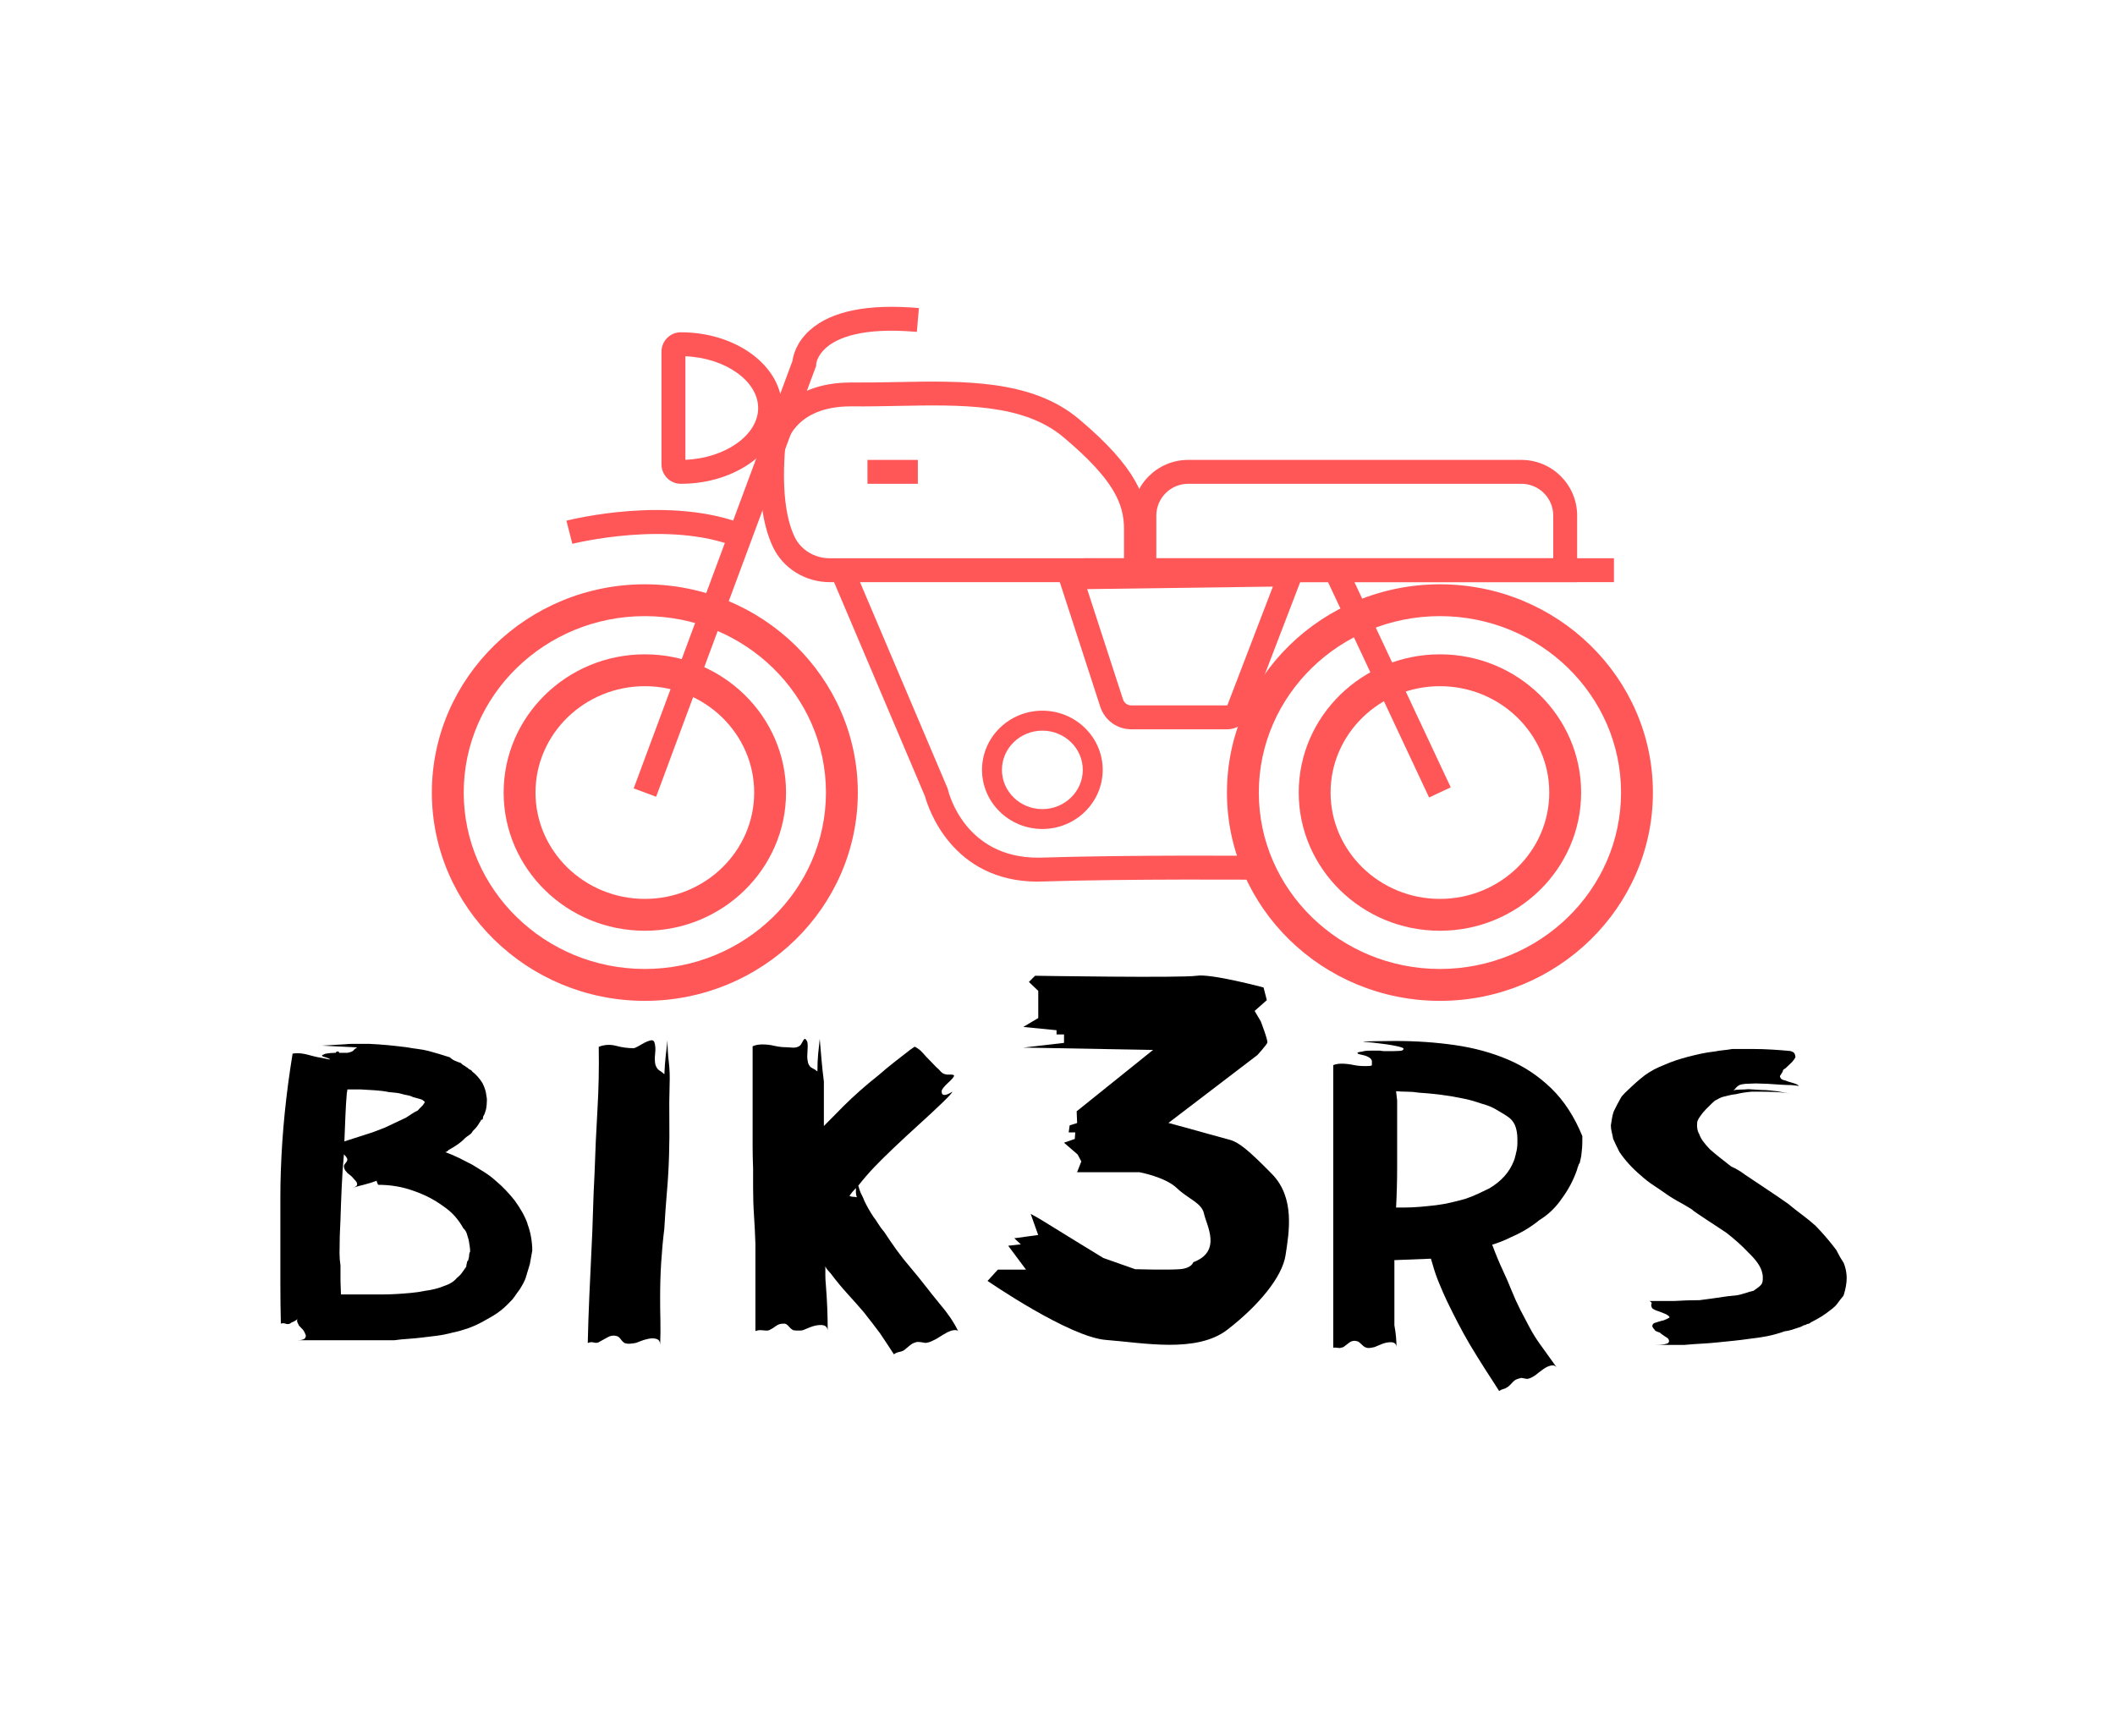
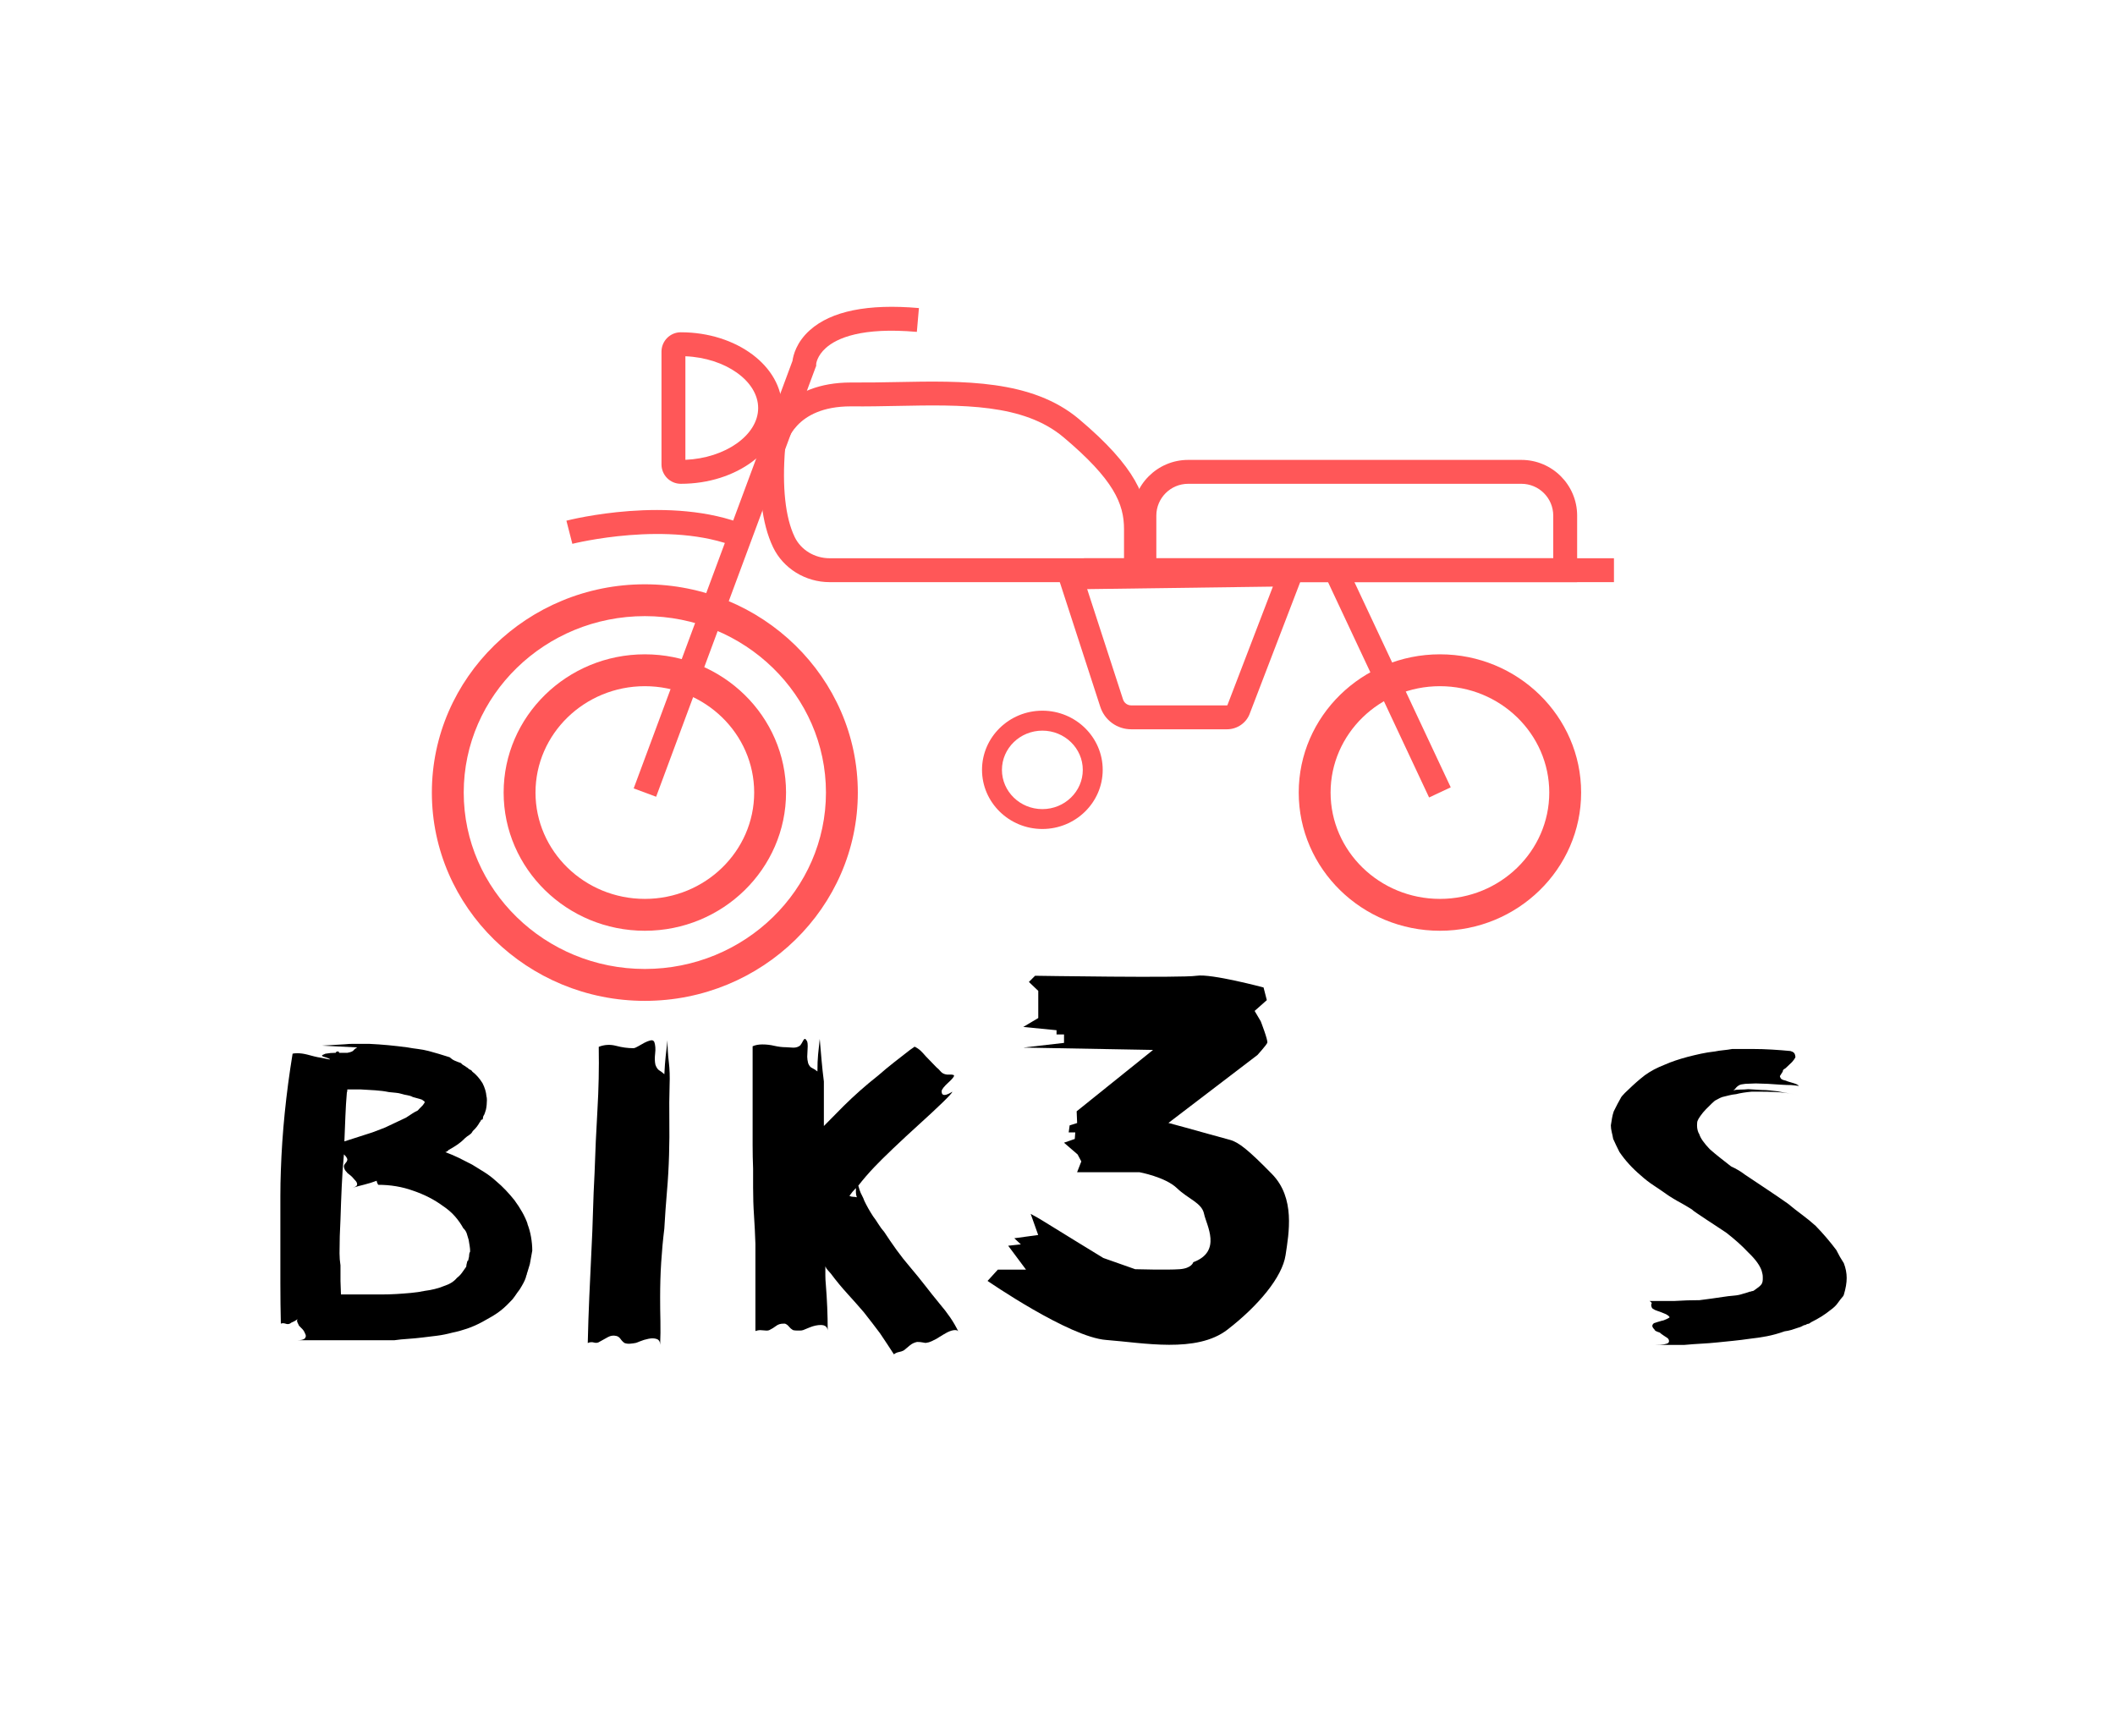
<svg xmlns="http://www.w3.org/2000/svg" viewBox="0 0 530.98 435.8" id="Layer_2">
  <g data-name="Layer_1" id="Layer_1-2">
    <g>
      <g>
        <path fill="#ff5758" d="M170.93,121.46c-2.69,0-4.86-2.19-4.86-4.87v-28.3c0-2.69,2.17-4.87,4.84-4.87h.02c14.01,0,25.41,8.53,25.41,19.02s-11.4,19.02-25.41,19.02ZM172.07,89.44v26c10.02-.42,18.27-6.2,18.27-13s-8.25-12.59-18.27-13Z" />
-         <rect fill="#ff5758" height="6" width="12.65" y="115.46" x="217.78" />
        <g>
          <path fill="#ff5758" d="M185.03,137.4c-17.04-6.94-41.1-.93-41.34-.87l-1.49-5.81c1.06-.27,26.19-6.57,45.09,1.13l-2.26,5.56Z" />
          <path fill="#ff5758" d="M395.94,146.15h-111.64v-16.7c0-7.71,6.27-13.99,13.99-13.99h83.67c7.71,0,13.99,6.27,13.99,13.99v16.7ZM290.31,140.15h99.64v-10.7c0-4.4-3.58-7.99-7.99-7.99h-83.67c-4.4,0-7.99,3.58-7.99,7.99v10.7Z" />
          <path fill="#ff5758" d="M288.19,146.15h-79.92c-6.06,0-11.63-3.44-14.18-8.75-2.86-5.96-3.85-14.53-2.95-25.46l.02-.21c.83-5.45,6.6-15.7,22.43-15.7.11,0,.22,0,.33,0,3.7.03,7.51-.04,11.18-.11,16.7-.33,33.96-.66,45.78,9.29,14.36,12.09,17.3,19.79,17.3,27.62v13.32ZM197.11,112.55c-.78,9.66.04,17.36,2.39,22.25,1.56,3.25,5,5.35,8.77,5.35h73.92v-7.32c0-6.34-2.54-12.4-15.17-23.04-10.09-8.5-25.49-8.2-41.8-7.88-3.72.07-7.56.15-11.35.11-.09,0-.19,0-.29,0-14.17,0-16.28,9.44-16.48,10.52Z" />
          <rect fill="#ff5758" height="6" width="133.06" y="140.15" x="272.13" />
          <path fill="#ff5758" d="M161.89,251.27c-29.48,0-53.47-23.46-53.47-52.29s23.99-52.29,53.47-52.29,53.47,23.46,53.47,52.29-23.99,52.29-53.47,52.29ZM161.89,154.68c-25.07,0-45.47,19.87-45.47,44.29s20.4,44.29,45.47,44.29,45.47-19.87,45.47-44.29-20.4-44.29-45.47-44.29Z" />
          <path fill="#ff5758" d="M161.89,233.67c-19.55,0-35.45-15.57-35.45-34.7s15.9-34.7,35.45-34.7,35.45,15.57,35.45,34.7-15.9,34.7-35.45,34.7ZM161.89,172.27c-15.13,0-27.45,11.98-27.45,26.7s12.31,26.7,27.45,26.7,27.45-11.98,27.45-26.7-12.31-26.7-27.45-26.7Z" />
          <path fill="#ff5758" d="M261.69,208.12c-8.35,0-15.15-6.66-15.15-14.85s6.8-14.85,15.15-14.85,15.15,6.66,15.15,14.85-6.8,14.85-15.15,14.85ZM261.69,183.43c-5.6,0-10.15,4.42-10.15,9.85s4.55,9.85,10.15,9.85,10.15-4.42,10.15-9.85-4.55-9.85-10.15-9.85Z" />
          <path fill="#ff5758" d="M361.5,233.67c-19.55,0-35.45-15.57-35.45-34.7s15.9-34.7,35.45-34.7,35.45,15.57,35.45,34.7-15.9,34.7-35.45,34.7ZM361.5,172.27c-15.13,0-27.45,11.98-27.45,26.7s12.31,26.7,27.45,26.7,27.45-11.98,27.45-26.7-12.31-26.7-27.45-26.7Z" />
-           <path fill="#ff5758" d="M361.5,251.27c-29.48,0-53.47-23.46-53.47-52.29s23.99-52.29,53.47-52.29,53.47,23.46,53.47,52.29-23.99,52.29-53.47,52.29ZM361.5,154.68c-25.07,0-45.47,19.87-45.47,44.29s20.4,44.29,45.47,44.29,45.47-19.87,45.47-44.29-20.4-44.29-45.47-44.29Z" />
          <path fill="#ff5758" d="M164.71,200.02l-5.62-2.09,39.87-107.34c.18-1.36.96-4.67,4.37-7.71,5.37-4.8,14.59-6.66,27.37-5.54l-.52,5.98c-13.8-1.21-20.04,1.53-22.85,4.04-2.23,1.99-2.42,3.98-2.42,4v.5s-.19.47-.19.47l-40,107.71Z" />
          <rect fill="#ff5758" transform="translate(-39.67 164.18) rotate(-25.14)" height="61.66" width="6" y="140.23" x="345.4" />
-           <path fill="#ff5758" d="M260.56,221.34c-21.68,0-27.6-18.72-28.33-21.4l-23.62-55.63,5.52-2.35,23.81,56.07.06.26c.16.7,4.2,17.03,22.59,17.03.33,0,.67,0,1.02-.02,21.89-.7,53.65-.45,53.97-.44l-.05,6c-.32,0-31.96-.25-53.73.44-.42.01-.83.02-1.23.02Z" />
          <path fill="#ff5758" d="M308.05,183.09h-24.05c-3.55,0-6.67-2.27-7.77-5.65l-11.51-35.44,63.62-.86-14.56,37.95c-.83,2.36-3.15,4-5.73,4ZM272.94,147.9l9,27.69c.29.9,1.12,1.5,2.06,1.5h24.05s.09-.03.1-.07l11.41-29.75-46.62.63Z" />
        </g>
      </g>
      <g>
        <path d="M132.4,307.23c.41,1.05.72,2.16.92,3.32.2,1.16.31,2.3.31,3.43l-.61,3.37-.61,2.02-.12.34c0,.15-.04.3-.12.45-.08.15-.12.3-.12.45-.17.53-.39,1.05-.68,1.57-.29.53-.59,1.05-.92,1.57-.41.53-.8,1.07-1.17,1.63-.37.56-.8,1.07-1.29,1.52-.98,1.05-2.01,1.95-3.07,2.7-.66.45-1.29.84-1.9,1.18s-1.25.69-1.9,1.07c-1.23.67-2.5,1.24-3.81,1.69-1.31.45-2.54.79-3.68,1.01-1.39.37-2.7.64-3.93.79-1.23.15-2.46.3-3.68.45-1.23.15-2.44.26-3.62.34-1.19.07-2.31.19-3.38.34h-24.32c.9,0,1.51-.15,1.84-.45.16-.3.25-.49.25-.56,0-.22-.08-.49-.25-.79-.17-.45-.47-.88-.92-1.29-.45-.41-.68-.69-.68-.84-.08-.15-.16-.32-.25-.51-.08-.19-.12-.35-.12-.51l.12-.34c-.49.38-1.02.67-1.6.9-.25.23-.53.34-.86.34-.17,0-.35-.04-.55-.11-.21-.07-.43-.11-.68-.11-.17,0-.33.04-.49.11-.08-3.37-.12-6.74-.12-10.12v-21.97c0-2.14.04-4.25.12-6.35.16-4.79.49-9.63.98-14.5.49-4.87,1.15-9.82,1.97-14.84.25-.07.65-.11,1.23-.11.74,0,1.55.11,2.46.34.57.15,1.15.3,1.72.45.57.15,1.15.26,1.72.34l2.21.45c0-.07-.04-.15-.12-.23h-.12c-.25-.15-.59-.28-1.04-.39-.45-.11-.68-.24-.68-.39,0-.07.29-.23.86-.45.82-.15,1.68-.23,2.58-.23.08-.22.25-.34.49-.34s.37.11.37.34h2.09c.82-.15,1.33-.35,1.54-.62.2-.26.51-.51.92-.73l-8.84-.45,5.77-.34c.65-.07,1.33-.11,2.03-.11h3.99c1.64.08,3.26.19,4.85.34,1.6.15,3.21.34,4.85.56.82.15,1.68.28,2.58.39.9.11,1.8.28,2.7.51.82.22,1.68.47,2.58.73.9.26,1.8.54,2.7.84.41.38.82.66,1.23.84.41.19.94.39,1.6.62.16.23.39.41.67.56.29.15.51.3.68.45.08,0,.33.19.74.56.41.15.66.34.74.56.98.75,1.84,1.72,2.58,2.92.57,1.12.9,2.21.98,3.26.08.23.12.56.12,1.01,0,.38-.02.77-.06,1.18-.04.41-.1.81-.18,1.18-.08.22-.17.49-.25.79-.08.3-.21.56-.37.79-.08.15-.12.3-.12.45s-.04.3-.12.45l-.37.11c-.08.3-.17.45-.25.45-.25.45-.51.86-.8,1.24-.29.38-.64.75-1.04,1.12-.17.38-.45.69-.86.96-.41.26-.78.54-1.11.84-.57.6-1.19,1.12-1.84,1.57-.66.45-1.39.9-2.21,1.35-.17.15-.29.26-.37.34-.08.08-.25.15-.49.22,1.23.45,2.37.94,3.44,1.46,1.06.53,2.17,1.09,3.32,1.69.98.6,1.98,1.22,3.01,1.86,1.02.64,1.99,1.37,2.89,2.19.9.75,1.74,1.54,2.52,2.36.78.83,1.49,1.65,2.15,2.47,1.55,2.1,2.66,4.08,3.32,5.96ZM118.03,314.2c0-.45-.04-.92-.12-1.41-.08-.49-.17-.99-.25-1.52-.17-.6-.33-1.14-.49-1.63-.17-.49-.45-.92-.86-1.29-.57-1.05-1.27-2.04-2.09-2.98-.82-.94-1.84-1.82-3.07-2.64-2.13-1.57-4.63-2.85-7.49-3.82-2.7-.97-5.61-1.46-8.72-1.46-.08-.15-.17-.32-.25-.51-.08-.19-.12-.35-.12-.51-.98.38-2.01.69-3.07.96-1.06.26-2.09.54-3.07.84.82-.22,1.23-.52,1.23-.9s-.21-.75-.61-1.12c-.41-.52-.84-.96-1.29-1.29-.45-.34-.68-.54-.68-.62-.49-.45-.74-.97-.74-1.57.08-.3.25-.58.49-.84.25-.26.37-.54.37-.84-.08-.37-.37-.79-.86-1.24-.25,2.7-.43,5.4-.55,8.09-.12,2.7-.23,5.43-.31,8.2-.08,1.42-.14,2.85-.18,4.27-.04,1.42-.06,2.85-.06,4.27,0,.52.02,1.03.06,1.52.04.49.1.99.18,1.52v3.93l.12,3.37h10.01c1.35,0,2.64-.04,3.87-.11,1.23-.07,2.46-.17,3.69-.28,1.23-.11,2.37-.28,3.44-.51,1.8-.22,3.44-.64,4.91-1.24,1.39-.45,2.46-1.12,3.19-2.02.49-.37.9-.79,1.23-1.24.33-.45.69-.97,1.11-1.57,0-.15.02-.32.06-.51.04-.19.1-.43.18-.73v-.11l.25-.22.12-.56c.08-.22.12-.49.12-.79s.08-.6.25-.9ZM87.2,273.51c0,.38-.04.64-.12.79-.17,1.95-.29,3.95-.37,6.01-.08,2.06-.17,4.14-.25,6.24l7-2.25c.74-.3,1.47-.58,2.21-.84.74-.26,1.47-.58,2.21-.96l4.05-1.91c.57-.37,1.08-.71,1.54-1.01.45-.3.92-.56,1.41-.79.33-.37.63-.69.92-.96.29-.26.51-.54.68-.84.08,0,.12-.15.12-.45-.08-.07-.17-.13-.25-.17-.08-.04-.21-.13-.37-.28-.41-.15-.78-.26-1.11-.34-.33-.07-.74-.19-1.23-.34-.41-.23-.86-.37-1.35-.45-.49-.07-.98-.19-1.47-.34-.49-.15-.98-.24-1.47-.28-.49-.04-1.06-.09-1.72-.17-1.06-.22-2.21-.37-3.44-.45-1.23-.07-2.46-.15-3.68-.22h-3.32Z" />
        <path d="M239.06,269.83c.31,0,.46.08.46.23s-.16.4-.46.75c-.31.35-.68.71-1.1,1.09-.43.39-.8.77-1.1,1.15-.31.39-.46.69-.46.92,0,.62.23.92.7.92.31,0,.66-.1,1.05-.29.39-.19.7-.36.93-.52,0,.23-.83,1.15-2.5,2.76-1.67,1.61-3.6,3.42-5.81,5.41-2.21,2-4.38,4.01-6.51,6.04-2.13,2.03-3.7,3.59-4.71,4.66-1.47,1.54-2.83,3.11-4.07,4.72l.35,1.15c.15.46.35.9.58,1.32.23.42.42.86.58,1.32.62,1.31,1.36,2.61,2.21,3.91.47.61.91,1.27,1.34,1.96.43.69.91,1.34,1.45,1.96,1.01,1.54,2.03,3.03,3.08,4.49,1.05,1.46,2.23,2.95,3.55,4.49,1.24,1.46,2.44,2.93,3.6,4.43,1.16,1.5,2.4,3.05,3.72,4.66.93,1.08,1.8,2.21,2.62,3.4.81,1.19,1.53,2.44,2.15,3.74-.08-.38-.39-.58-.93-.58s-1.2.19-1.98.58c-.7.38-1.32.75-1.86,1.09-.54.35-.89.56-1.05.63-.31.15-.66.33-1.05.52-.39.19-.85.33-1.4.4-.16,0-.43-.04-.81-.12-.39-.08-.85-.12-1.4-.12-.7.15-1.3.44-1.8.86-.5.42-.99.82-1.45,1.21-.39.23-.81.38-1.28.46-.46.08-.89.27-1.28.58-.54-.85-1.1-1.71-1.69-2.59-.58-.88-1.18-1.78-1.8-2.7-.62-.84-1.26-1.69-1.92-2.53-.66-.84-1.38-1.76-2.15-2.76-1.32-1.53-2.69-3.09-4.13-4.66-1.43-1.57-2.81-3.24-4.13-5.01-.31-.38-.58-.69-.81-.92s-.43-.54-.58-.92v2.3c0,.69.04,1.46.12,2.3.16,1.92.27,3.82.35,5.7.08,1.88.12,3.82.12,5.81-.08-.92-.66-1.38-1.74-1.38-.85,0-1.76.19-2.73.58-.97.39-1.53.62-1.69.69-.23.08-.49.12-.76.12h-.76c-.46,0-.81-.04-1.05-.12-.39-.23-.72-.52-.99-.86-.27-.35-.6-.59-.99-.75h-.46c-.7,0-1.3.19-1.8.58-.5.39-1.07.73-1.69,1.04-.16.08-.39.12-.7.12l-1.63-.12c-.31,0-.7.08-1.16.23v-21.87c-.08-2.38-.19-4.74-.35-7.08-.16-2.34-.23-4.7-.23-7.08v-4.72c-.08-1.99-.12-3.97-.12-5.93v-24.81c.7-.31,1.51-.46,2.44-.46,1.01,0,2.01.11,3.02.35,1.01.23,1.98.35,2.91.35l1.86.11c.7,0,1.28-.19,1.74-.58.23-.31.44-.65.64-1.04.19-.38.37-.58.52-.58s.35.23.58.69c.08.23.12.62.12,1.15l-.12,2.65c0,.46.08,1,.23,1.61.23.62.56,1.02.99,1.21.42.19.87.48,1.34.86,0-1.69.06-3.11.17-4.26s.25-2.46.41-3.91c.15,1.84.31,3.63.46,5.35.15,1.73.35,3.51.58,5.35v11.17l5-5.06c1.32-1.3,2.69-2.59,4.13-3.86,1.43-1.27,2.92-2.51,4.48-3.74,1.32-1.15,2.63-2.24,3.95-3.28,1.32-1.04,2.67-2.09,4.07-3.17l1.16-.81c.62.31,1.14.67,1.57,1.09.42.42.83.86,1.22,1.32l2.67,2.76c.39.31.76.67,1.1,1.09.35.42.87.67,1.57.75h1.28ZM214.88,298.27c-.62.62-1.16,1.27-1.63,1.96.31.15.62.23.93.23s.62.04.93.12c-.16-.46-.23-.86-.23-1.21v-1.09Z" />
-         <path d="M348.73,263.89h.94c.54,0,1.12-.02,1.75-.06.63-.04.94-.22.94-.55,0-.16-.43-.34-1.28-.55-.85-.2-1.84-.38-2.97-.55-1.13-.16-2.25-.3-3.37-.42-1.12-.12-1.95-.18-2.49-.18,0-.08.88-.14,2.63-.18,1.75-.04,3.57-.06,5.46-.06,5.12,0,10.09.34,14.9,1.03,4.81.69,9.25,1.9,13.34,3.64,4.09,1.74,7.73,4.16,10.92,7.27,3.19,3.11,5.77,7.09,7.75,11.94v1.21c0,.65-.02,1.27-.07,1.88-.05.61-.11,1.23-.2,1.88-.09.4-.16.73-.2.97-.05.24-.11.53-.2.85-.18.16-.27.3-.27.42s-.05.26-.14.42l-.13.36-.13.49c-.9,2.59-2.16,4.97-3.77,7.15-1.53,2.26-3.42,4.08-5.66,5.45-2.07,1.7-4.4,3.11-7.01,4.24-1.62.81-3.23,1.46-4.85,1.94.9,2.42,1.84,4.69,2.83,6.79.72,1.54,1.39,3.09,2.02,4.67.63,1.58,1.35,3.17,2.16,4.79.72,1.38,1.48,2.83,2.29,4.36.81,1.54,1.71,2.99,2.7,4.36l4.18,5.82c-.27-.32-.59-.49-.94-.49-.72,0-1.53.32-2.43.97-.9.65-1.53,1.13-1.89,1.45-.27.16-.56.34-.88.55-.32.2-.7.34-1.15.42-.27,0-.56-.04-.88-.12-.32-.08-.56-.12-.74-.12l-.4.12c-.72.16-1.26.44-1.62.85-.36.4-.77.81-1.21,1.21-.45.32-.85.52-1.21.61-.36.08-.72.24-1.08.49-1.26-1.94-2.49-3.86-3.71-5.76-1.21-1.9-2.45-3.9-3.71-6-1.08-1.86-2.07-3.65-2.97-5.39-.9-1.74-1.8-3.53-2.7-5.39-.72-1.53-1.39-3.07-2.02-4.61-.63-1.53-1.17-3.11-1.62-4.73l-.4-1.33-9.17.36v16.36c.18.97.31,1.92.4,2.85.09.93.13,1.84.13,2.73,0-.89-.49-1.33-1.48-1.33-.72,0-1.48.16-2.29.49-.81.32-1.39.57-1.75.73-.36.08-.65.14-.88.18-.23.04-.43.06-.61.06-.27,0-.59-.08-.94-.24-.27-.16-.59-.42-.94-.79-.36-.36-.67-.59-.94-.67l-.67-.12c-.54,0-1.03.18-1.48.55-.45.36-.9.71-1.35,1.03-.54.16-.85.24-.94.24l-1.21-.12c-.27,0-.4.04-.4.12v-71.03c.63-.24,1.3-.36,2.02-.36.99,0,1.95.1,2.9.3.94.2,1.86.3,2.76.3h.67c.9,0,1.35-.08,1.35-.24v-.97c0-.4-.32-.77-.94-1.09-.45-.24-1.01-.42-1.68-.55-.67-.12-1.01-.26-1.01-.42s.4-.28,1.21-.36c.45-.16,1.1-.24,1.95-.24h2.49c.36.08.74.12,1.14.12h1.15ZM380.94,285.83c0-.97-.13-1.9-.4-2.79-.27-.89-.76-1.66-1.48-2.3-.72-.56-1.66-1.17-2.83-1.82-.63-.4-1.26-.75-1.89-1.03-.63-.28-1.39-.55-2.29-.79-.72-.24-1.48-.49-2.29-.73-.81-.24-1.66-.44-2.56-.61-3.5-.73-7.19-1.21-11.05-1.45-.99-.16-1.95-.24-2.9-.24s-1.87-.04-2.76-.12l.27,2.3v16.73c0,1.7-.02,3.41-.07,5.15-.05,1.74-.11,3.41-.2,5.03h1.75c1.44,0,2.85-.06,4.25-.18,1.39-.12,2.76-.26,4.11-.42,1.26-.16,2.49-.38,3.71-.67,1.21-.28,2.4-.58,3.57-.91,1.17-.4,2.22-.83,3.17-1.27.94-.44,1.91-.91,2.9-1.39,2.97-1.78,4.99-4.04,6.07-6.79l.27-.73.13-.61.13-.36c0-.24.04-.44.13-.61.09-.4.16-.79.2-1.15s.07-.75.07-1.15v-1.09Z" />
        <path d="M450.03,264.07c.29.14.48.34.58.62.09.27.14.51.14.72-.19.41-.48.82-.87,1.24l-1.3,1.24c-.19.21-.41.38-.65.51-.24.14-.36.34-.36.62l-.72,1.13c0,.14.07.33.22.57.14.24.55.43,1.23.57.29.14.75.29,1.37.46.63.17,1.08.33,1.37.46.38.21.58.34.58.41l-1.88-.21c-.77,0-1.69-.03-2.74-.1-1.06-.07-2.12-.14-3.18-.21l-3.03-.1-2.6.1c-.77.07-1.3.19-1.59.36-.29.17-.53.36-.72.57-.1.14-.19.26-.29.36-.1.1-.24.22-.43.36.48-.14,1.06-.21,1.73-.21s1.35-.03,2.02-.1l3.32.21c.77,0,1.45.04,2.02.1.58.07,1.2.14,1.88.21.77.14,1.44.26,2.02.36s1.3.22,2.17.36c-1.54-.27-3.01-.45-4.41-.51-1.4-.07-2.77-.1-4.12-.1h-2.02c-1.54.14-2.84.34-3.9.62-.67.07-1.28.17-1.81.31-.53.14-1.08.28-1.66.41-.39.14-.72.29-1.01.46-.29.17-.58.33-.87.46-.1.07-.36.31-.79.72-.43.41-.92.89-1.45,1.44-.53.55-.99,1.1-1.37,1.65-.39.55-.63.96-.72,1.24-.1.21-.14.58-.14,1.13,0,.89.19,1.65.58,2.27.29.96,1.16,2.2,2.6,3.71.77.69,1.59,1.37,2.46,2.06.87.69,1.83,1.44,2.89,2.27,1.35.62,2.5,1.31,3.47,2.06,1.54,1.03,3.03,2.03,4.48,2.99,1.25.82,2.48,1.65,3.68,2.47,1.2.82,2.09,1.44,2.67,1.85,1.16.96,2.33,1.89,3.54,2.78,1.2.89,2.33,1.82,3.4,2.78,1.93,1.99,3.66,4.02,5.2,6.08.58,1.17,1.2,2.27,1.88,3.3.48,1.24.72,2.47.72,3.71s-.24,2.64-.72,4.22l-.14.31c-.48.55-.94,1.13-1.37,1.75-.43.62-1.04,1.2-1.81,1.75-.77.62-1.54,1.17-2.31,1.65-.77.48-1.64.96-2.6,1.44-.1.07-.22.15-.36.26-.14.1-.31.15-.51.15-.19.07-.34.14-.43.21-.1.07-.24.1-.43.1-.29.14-.53.26-.72.36-.19.1-.43.19-.72.26-.58.21-1.16.39-1.73.57-.58.17-1.16.29-1.73.36-1.54.55-3.03.96-4.48,1.24-1.45.27-2.84.48-4.19.62-1.44.21-2.84.38-4.19.52-1.35.14-2.7.27-4.04.41-1.35.14-2.67.24-3.97.31-1.3.07-2.72.17-4.26.31h-7.22c1.64,0,2.7-.17,3.18-.52,0-.07.02-.12.07-.15.05-.04.07-.12.07-.26,0-.34-.14-.62-.43-.82-.19-.14-.5-.34-.94-.62-.43-.28-.75-.52-.94-.72-.87-.27-1.3-.51-1.3-.72-.39-.41-.58-.72-.58-.93,0-.27.14-.51.43-.72.19-.07.46-.15.79-.26.34-.1.75-.22,1.23-.36.19,0,.58-.14,1.16-.41.29-.14.53-.27.72-.41,0-.14-.14-.31-.43-.52-.29-.21-.63-.38-1.01-.51-.48-.21-.99-.39-1.52-.57-.53-.17-.94-.36-1.23-.57-.19-.14-.31-.33-.36-.57-.05-.24-.07-.39-.07-.46l.14-.31c0-.21-.19-.41-.58-.62h6.36c1.06-.07,2.09-.12,3.11-.15,1.01-.03,2.05-.05,3.11-.05,1.06-.14,2.09-.27,3.11-.41,1.01-.14,1.95-.27,2.82-.41.87-.14,1.73-.24,2.6-.31.87-.07,1.59-.21,2.17-.41.96-.27,1.64-.48,2.02-.62h.14c.09,0,.14-.02.14-.05s.05-.05.14-.05.24-.03.43-.1l.72-.52c.58-.41.91-.69,1.01-.82.38-.34.58-.86.58-1.55v-.52c0-.27-.02-.53-.07-.77-.05-.24-.12-.53-.22-.88-.48-1.37-1.59-2.88-3.32-4.53-.77-.82-1.61-1.65-2.53-2.47-.92-.82-1.9-1.65-2.96-2.47-.58-.41-1.33-.91-2.24-1.49-.92-.58-1.83-1.18-2.74-1.8-.92-.62-1.73-1.17-2.46-1.65-.72-.48-1.13-.79-1.23-.93-.87-.55-1.73-1.06-2.6-1.55-.77-.41-1.49-.82-2.17-1.24-.67-.41-1.21-.75-1.59-1.03-1.06-.75-2.14-1.49-3.25-2.22-1.11-.72-2.19-1.56-3.25-2.52-2.12-1.79-3.9-3.74-5.35-5.87-.29-.55-.55-1.08-.79-1.6-.24-.52-.5-1.08-.79-1.7-.09-.55-.22-1.12-.36-1.7-.14-.58-.22-1.15-.22-1.7.1-.62.19-1.22.29-1.8.1-.58.24-1.15.43-1.7.67-1.37,1.25-2.47,1.73-3.3.1-.27.46-.72,1.08-1.34.63-.62,1.28-1.24,1.95-1.85.68-.62,1.3-1.17,1.88-1.65.58-.48.96-.79,1.16-.93.77-.55,1.54-1.03,2.31-1.44.77-.41,1.68-.82,2.74-1.24,1.54-.69,3.47-1.34,5.78-1.96,1.06-.27,2.14-.53,3.25-.77,1.11-.24,2.29-.43,3.54-.57.67-.14,1.37-.24,2.1-.31.72-.07,1.47-.17,2.24-.31h5.06c1.64,0,3.27.05,4.91.15,1.64.1,3.18.22,4.62.36l.58.21Z" />
        <path d="M150.34,262.8c1.4-.55,2.85-.63,4.34-.24,1.49.4,2.94.59,4.34.59.26,0,.66-.16,1.18-.47.53-.32,1.05-.61,1.58-.89.53-.28,1.03-.47,1.51-.59.48-.12.81.02.99.42.26.79.33,1.74.2,2.85-.13,1.11-.11,2.06.07,2.85.26.71.59,1.19.99,1.42s.81.55,1.25.95c.09-1.82.2-3.32.33-4.51s.28-2.53.46-4.03c0,1.82.11,3.64.33,5.46.22,1.82.28,3.72.2,5.69-.09,3-.11,5.95-.07,8.83.04,2.89.02,5.83-.07,8.83-.09,3.08-.26,6.15-.53,9.19-.26,3.05-.48,6.15-.66,9.31-.35,2.85-.61,5.69-.79,8.54-.18,2.85-.26,5.73-.26,8.66,0,2.06.02,4.05.07,5.99.04,1.94.02,3.93-.07,5.99,0-.79-.29-1.29-.86-1.48-.57-.2-1.25-.22-2.04-.06-.79.16-1.51.37-2.17.65-.66.28-1.03.41-1.12.41-.44.08-.9.14-1.38.18-.48.04-.94-.02-1.38-.18-.35-.24-.68-.57-.99-1.01-.31-.44-.68-.69-1.12-.77-.7-.16-1.38-.06-2.04.3-.66.36-1.34.73-2.04,1.13-.44.32-.92.39-1.45.24-.53-.16-1.05-.12-1.58.12.09-3.95.22-7.84.39-11.68.17-3.83.35-7.65.53-11.44.17-3.32.31-6.58.39-9.78.09-3.2.22-6.46.4-9.78.17-5.3.41-10.57.72-15.83.31-5.26.42-10.49.33-15.71v-.12Z" />
        <path d="M259.84,244.99l-1.53,1.53,2.35,2.24v6.82l-3.76,2.24,8.35.82v1.06h1.88v2.12l-10.24,1.18,32.59.59-19.18,15.41.12,2.94-1.88.59-.24,1.76h1.65l-.12,1.65-2.71.94,3.41,2.94.94,1.76-1.06,2.71h15.65s6.47,1.18,9.41,4,6.24,3.65,6.82,6.47,4.59,9.41-2.71,12.12c0,0-.35,1.53-3.41,1.76s-11.18,0-11.18,0l-8-2.82s-13.65-8.35-14.94-9.18-3.29-1.88-3.29-1.88l1.88,5.29-6,.82,1.65,1.53-3.18.35,4.47,5.99h-7.06l-2.59,2.84s20.47,14.12,29.76,14.82,22.71,3.41,30.47-2.59,13.76-13.18,14.59-18.71,2.47-14.35-3.41-20.35-8.35-8-10.59-8.59-8.47-2.35-11.06-3.06-4.35-1.18-4.35-1.18l22.35-17.06s2.24-2.47,2.47-3.06-1.65-5.41-1.65-5.41l-1.53-2.59,3.06-2.71-.82-3.18s-13.18-3.53-16.82-2.94c-3.65.59-40.59,0-40.59,0Z" />
      </g>
    </g>
  </g>
</svg>